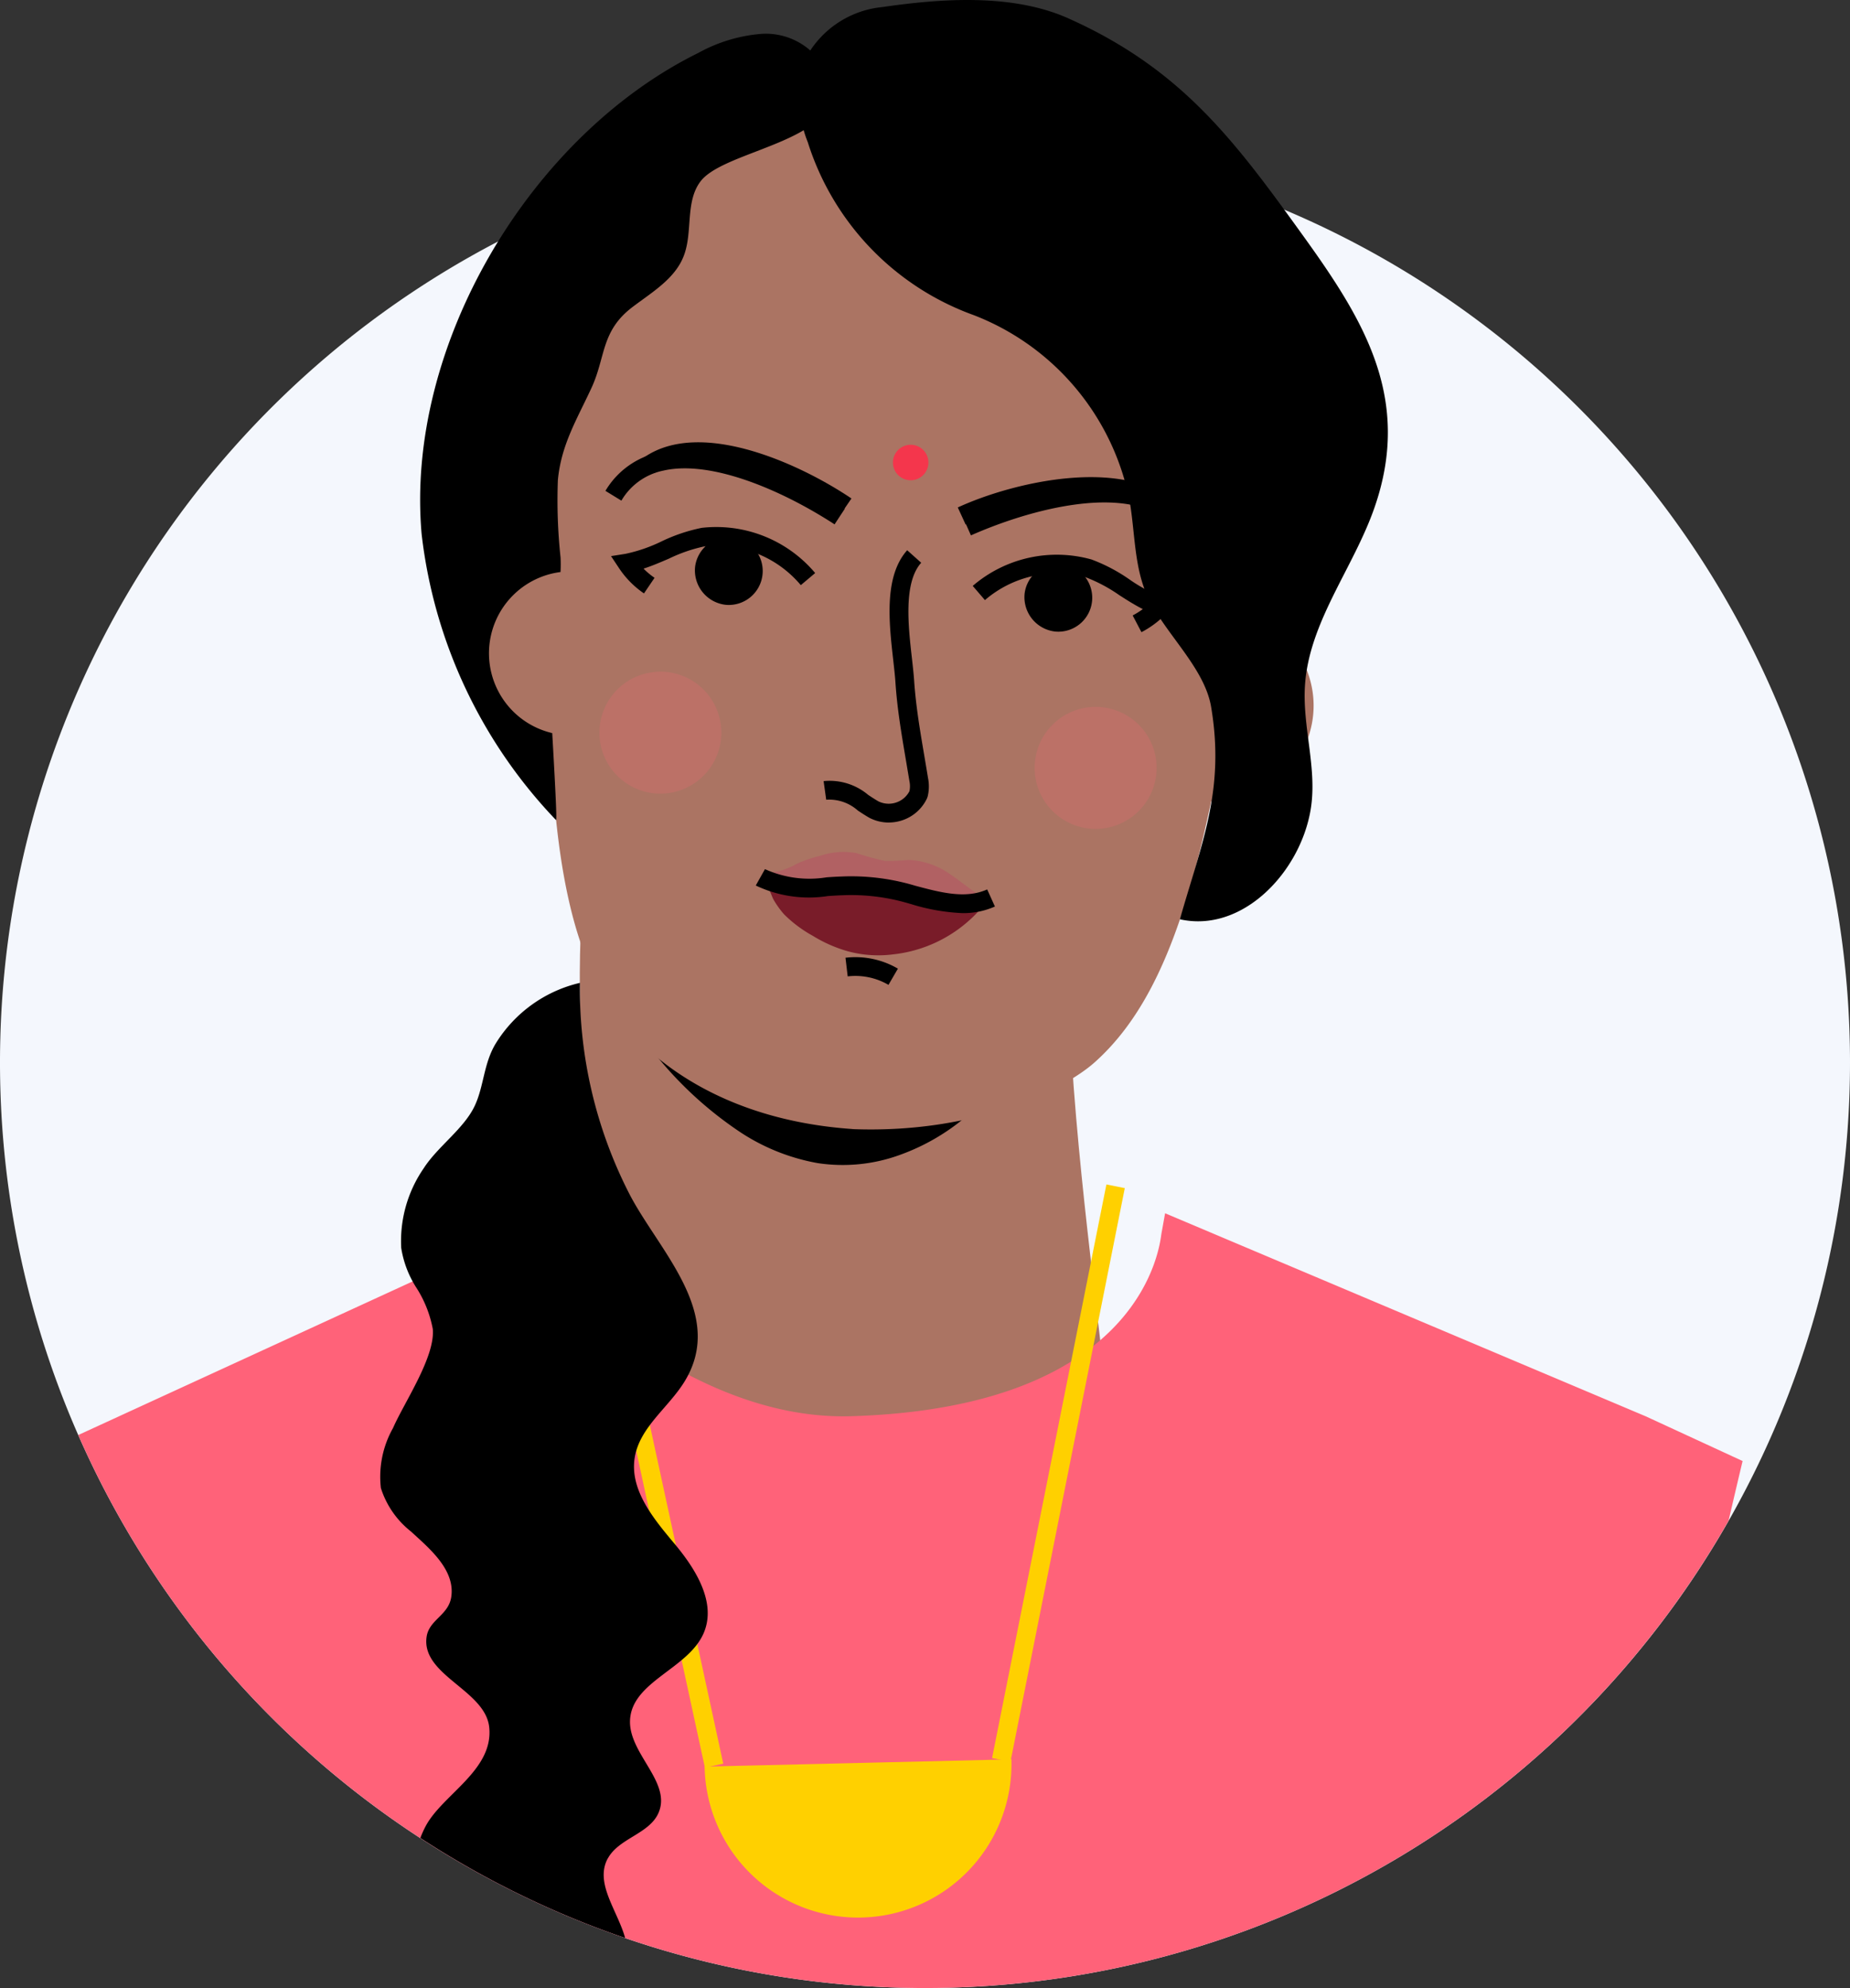
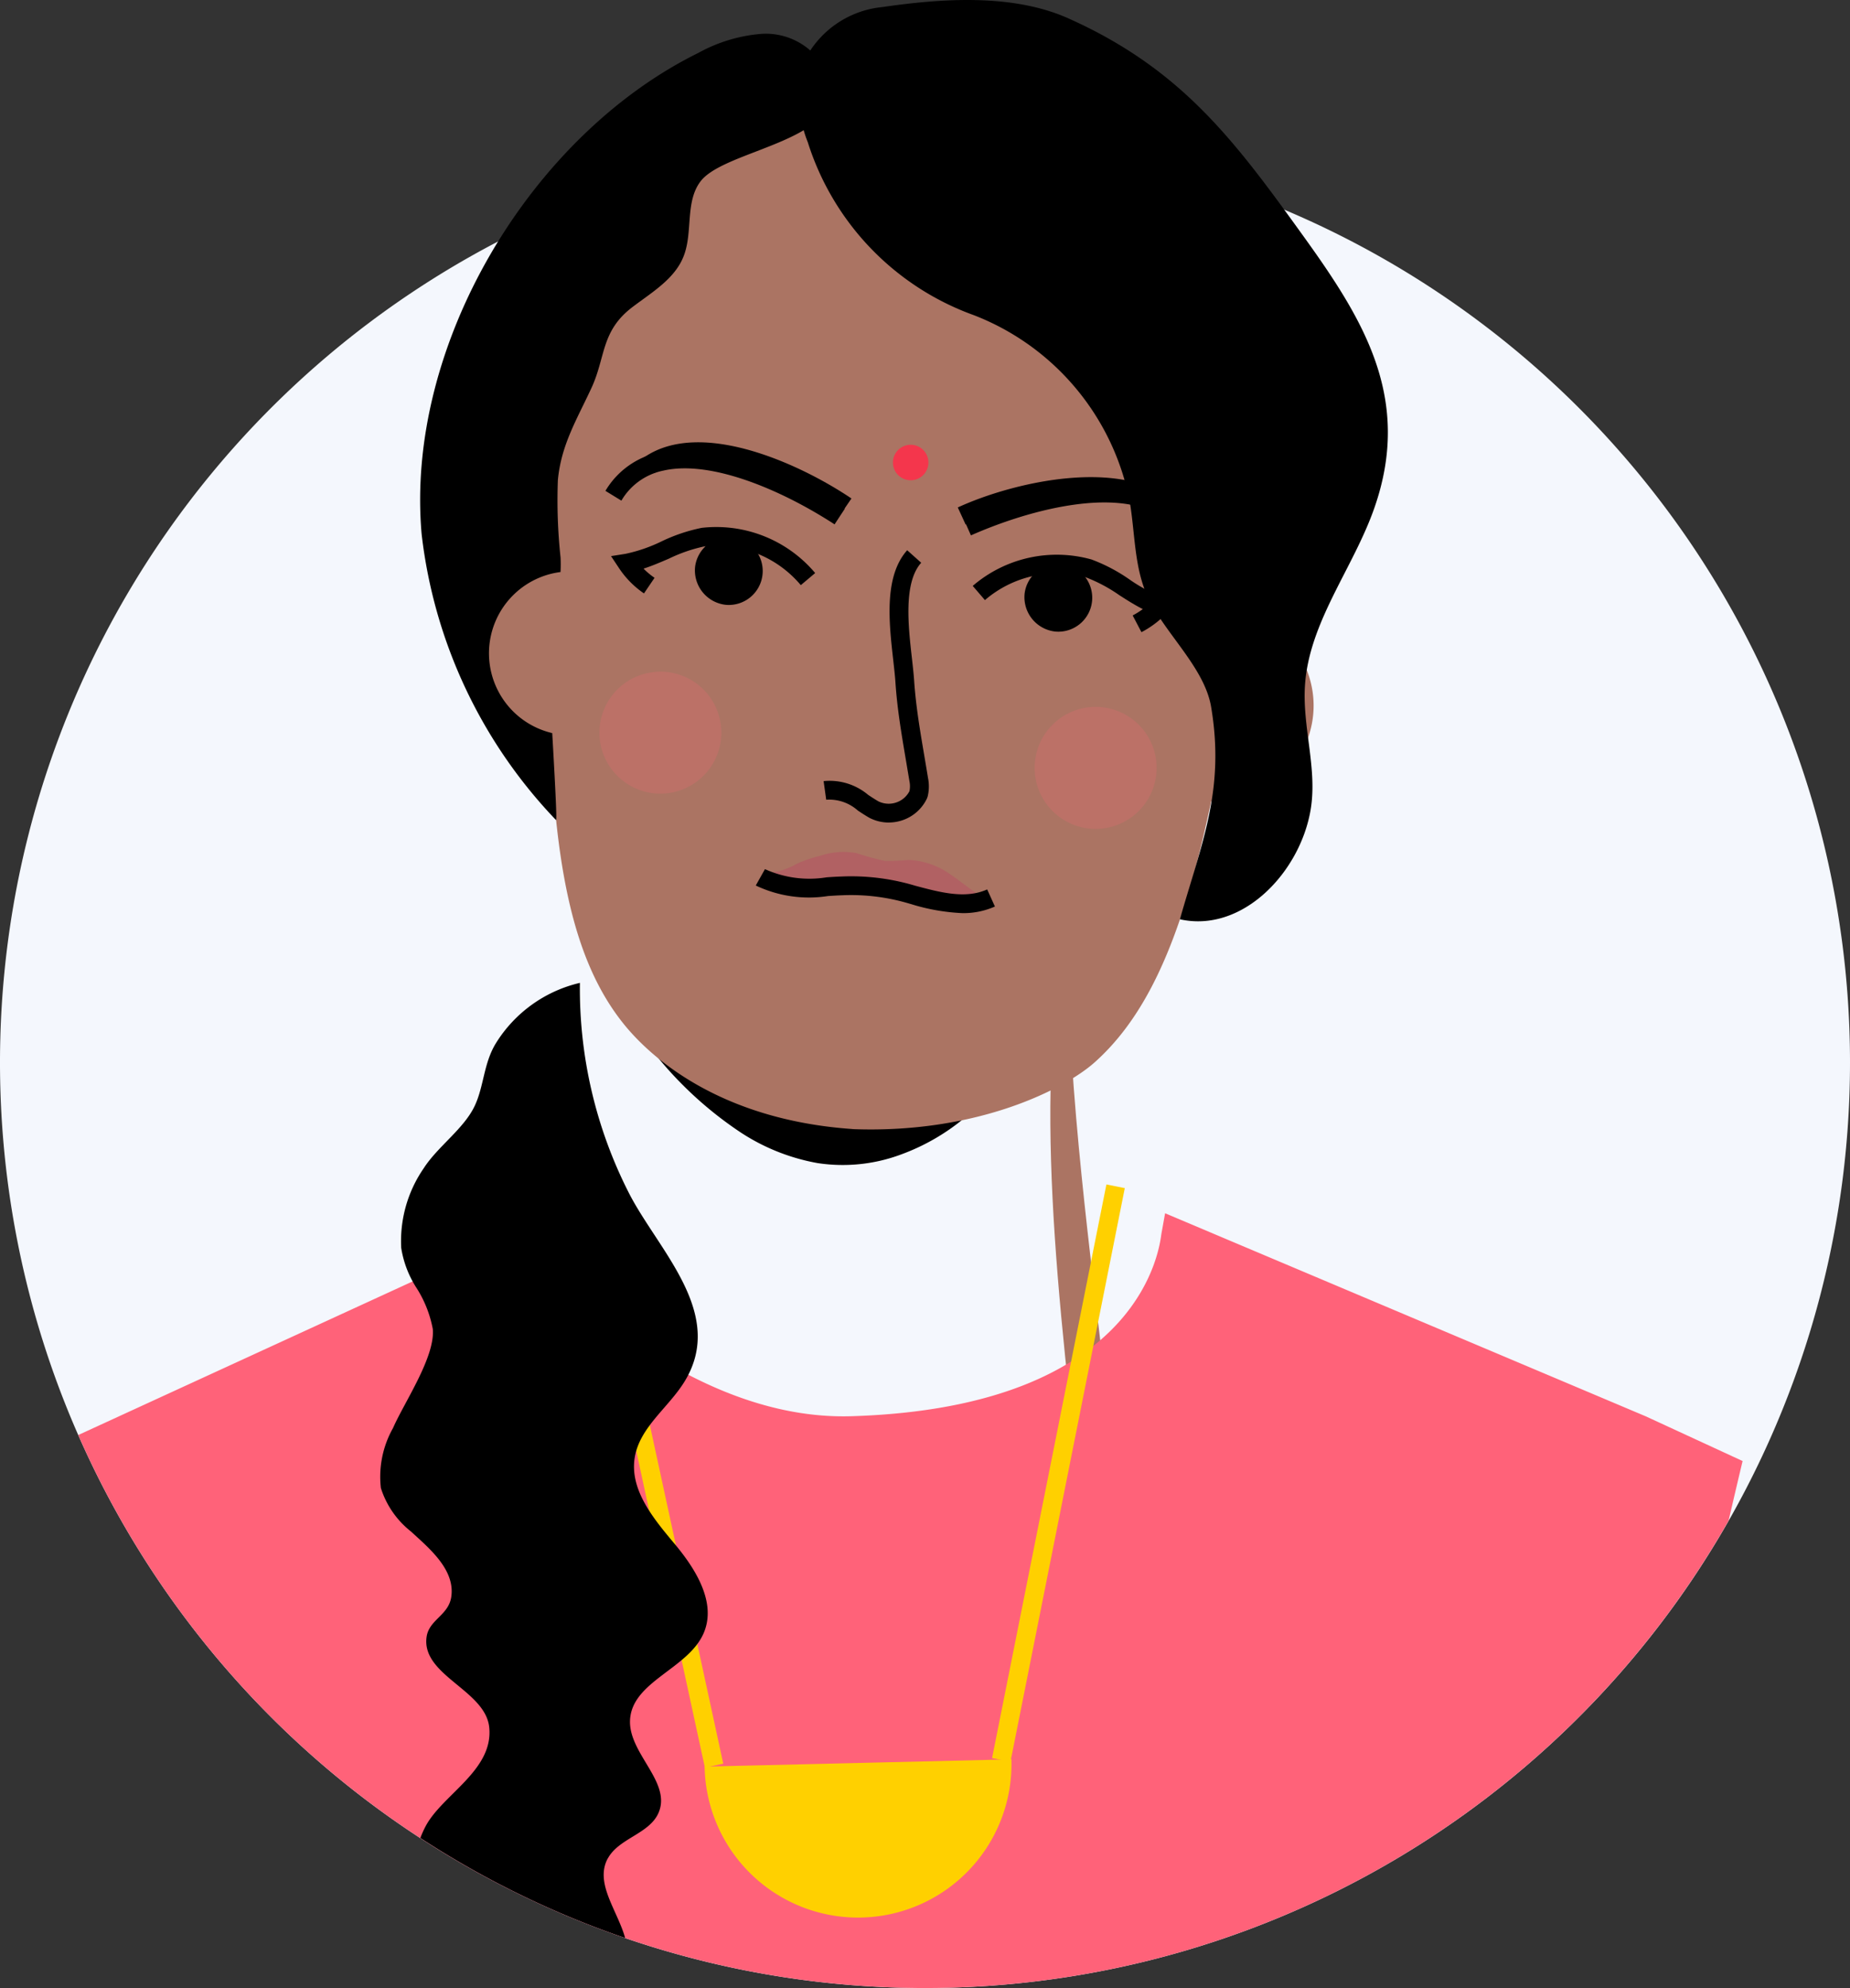
<svg xmlns="http://www.w3.org/2000/svg" viewBox="0 0 104.334 112.057" width="104.334" height="112.057">
  <rect x="0" y="0" width="104.334" height="112.057" fill="#333333" stroke="none" />
  <defs>
    <clipPath id="a">
      <path class="a" d="M0 0h104.334v112.057H0z" />
    </clipPath>
    <clipPath id="b">
      <path class="a" d="M0 0h104.334v112.057H0z" />
    </clipPath>
    <clipPath id="c">
      <path class="a" d="M0 59.889A52.167 52.167 0 1 0 52.168 7.723 52.167 52.167 0 0 0 0 59.889" />
    </clipPath>
    <clipPath id="e">
      <path class="a" transform="translate(33.805 37.858)" d="M0 0h6.877v6.878H0z" />
    </clipPath>
    <clipPath id="f">
      <path class="a" transform="translate(58.351 39.843)" d="M0 0h6.877v6.877H0z" />
    </clipPath>
    <style>.a{fill:none}.c{clip-path:url(#b)}.f{fill:#ab7463}.g{fill:#ff6279}.h{fill:#ffd000}.i{opacity:.2;isolation:isolate}</style>
  </defs>
  <g style="clip-path:url(#a)">
    <path d="M104.334 59.89A52.167 52.167 0 1 1 52.167 7.723a52.167 52.167 0 0 1 52.167 52.167" style="fill:#f4f7fd" />
    <g style="clip-path:url(#c)">
-       <path class="f" d="m35.054 83.078 27.584-.657c-.057-2.422-.43-5.563-.9-9.539-.6-5.038-2.187-18.413-1.1-22.261L34.1 43.088c-2.4 8.468-1.313 19.976.239 33.05.325 2.726.69 5.82.719 6.94" />
+       <path class="f" d="m35.054 83.078 27.584-.657c-.057-2.422-.43-5.563-.9-9.539-.6-5.038-2.187-18.413-1.1-22.261c-2.4 8.468-1.313 19.976.239 33.05.325 2.726.69 5.82.719 6.94" />
      <path class="g" d="M92.814 79.832 65.708 68.387l-.208 1.154c-.083.485-.87 9.773-17.481 10.285C37.7 80.144 28.98 69.607 28.98 69.607L4.411 80.887a52.162 52.162 0 0 0 93.076 4.826c.512-2.208.782-3.325.79-3.361z" />
      <path class="h" d="M39.738 99.577a8.654 8.654 0 0 0 17.306-.292v-.12" />
      <path class="h" d="m55.95 99.095 6.448-32.333 1.037.207-6.447 32.333zM33.04 68.676l1.035-.224 6.714 30.957-1.035.224z" />
      <path d="M34.279 104.754c.621-1.149 2.351-1.381 2.864-2.582.732-1.722-1.676-3.32-1.612-5.19.079-2.208 3.276-2.9 4.152-4.926.739-1.707-.434-3.6-1.629-5.026s-2.566-3.063-2.253-4.9c.29-1.7 1.913-2.8 2.811-4.268 2.342-3.835-1.488-7.389-3.135-10.6A25.34 25.34 0 0 1 32.705 55.4a7.611 7.611 0 0 0-4.745 3.414c-.688 1.126-.666 2.418-1.19 3.523-.612 1.295-2.082 2.279-2.876 3.516a7.224 7.224 0 0 0-1.266 4.492 5.825 5.825 0 0 0 .816 2.179 6.538 6.538 0 0 1 .965 2.393c.134 1.578-1.612 4.128-2.242 5.572a5.59 5.59 0 0 0-.687 3.383 5.062 5.062 0 0 0 1.7 2.454c1 .926 2.519 2.15 2.265 3.712-.165 1.011-1.244 1.264-1.385 2.217-.321 2.174 3.309 3 3.53 5.1.254 2.423-2.633 3.79-3.583 5.576a5.483 5.483 0 0 0-.3.668 51.91 51.91 0 0 0 11.549 5.637c-.427-1.548-1.734-3.089-.98-4.485" />
    </g>
    <g class="c">
      <path d="M56.99 59.465c-2.772.414-5.128 1.075-7.285 1.34a10.618 10.618 0 0 1-2.86.059 9.083 9.083 0 0 1-2.779-.97 34.346 34.346 0 0 1-5.777-4.011c-1.916-1.564-3.8-3.252-5.822-4.971a24.12 24.12 0 0 0 3.467 7.131 21.3 21.3 0 0 0 5.856 5.8 11.634 11.634 0 0 0 4.323 1.716 9.411 9.411 0 0 0 4.7-.485 12.074 12.074 0 0 0 3.689-2.15 10.544 10.544 0 0 0 2.641-3.251z" />
      <path class="f" d="M68.683 34.373a5.4 5.4 0 1 1-5.4 5.4 5.4 5.4 0 0 1 5.4-5.4" />
      <path class="f" d="M31.7 21.275c1.646-11.58 9.942-18.092 21.145-17.21.015 0 .029 0 .045.005a.338.338 0 0 0 .045 0c11.2.929 18.339 8.69 18.1 20.384a46.636 46.636 0 0 1-.326 6.012c-2.23 16.034-3.985 24.966-8.979 29.418-1.647 1.468-6.542 4.011-13.582 3.762l-.154-.013c-7.58-.551-11.413-4.179-12.8-5.893-4.214-5.2-4.51-14.3-4.137-30.478a46.444 46.444 0 0 1 .644-5.987" />
      <path d="M42.976 8.41c-1.467.569-2.913 1.079-3.469 1.814-.882 1.163-.417 2.865-.954 4.222-.5 1.277-1.785 2.028-2.878 2.857-1.791 1.358-1.508 2.807-2.313 4.552-.818 1.772-1.711 3.2-1.9 5.206a30.191 30.191 0 0 0 .151 4.357c.111 2.181-.746 3.969-.677 6.2.023.75.531 8.714.423 8.607a27.9 27.9 0 0 1-7.58-16.115c-.945-10.657 6.147-22.469 15.606-27.128a8.823 8.823 0 0 1 3.515-1.07 3.8 3.8 0 0 1 3.258 1.415c2.057 2.9-.6 4.081-3.183 5.083" />
      <path d="M60.242 1.031C57.039-.4 52.943-.064 49.751.4A5.5 5.5 0 0 0 45.6 3a6.554 6.554 0 0 0-.043 5.016 15.232 15.232 0 0 0 9.373 9.752 14.155 14.155 0 0 1 8.793 10.563c.294 1.781.245 3.66 1 5.3.948 2.048 3.205 3.988 3.58 6.212.789 4.677-.525 7.647-1.761 11.973 3.523.789 6.8-2.652 7.38-6.215.37-2.284-.466-4.6-.329-6.915.214-3.612 2.722-6.638 3.916-10.054 2.159-6.174-.611-10.622-4.046-15.383-3.855-5.349-6.84-9.368-13.221-12.218" />
      <path class="f" d="M32.195 32.206a4.618 4.618 0 1 1-4.618 4.618 4.618 4.618 0 0 1 4.618-4.618" />
      <path d="M50.12 46.363a2.369 2.369 0 0 1-1.015-.23l-.066-.032c-.251-.144-.458-.281-.658-.413a2.423 2.423 0 0 0-1.786-.611l-.146-1.049a3.376 3.376 0 0 1 2.516.778c.183.12.372.246.575.363a1.321 1.321 0 0 0 1.026.056 1.307 1.307 0 0 0 .724-.629 1.367 1.367 0 0 0 0-.559l-.193-1.155c-.255-1.505-.5-2.926-.6-4.463-.026-.366-.073-.781-.123-1.224-.237-2.1-.532-4.7.788-6.181l.79.706c-1.005 1.124-.728 3.57-.526 5.355.052.46.1.89.127 1.27.1 1.484.342 2.881.593 4.361.063.376.128.753.189 1.135a2.394 2.394 0 0 1-.019 1.057l-.035.1a2.37 2.37 0 0 1-1.349 1.223 2.4 2.4 0 0 1-.8.14" />
      <g class="i">
        <path class="g" d="M37.244 37.858a3.438 3.438 0 1 1-3.439 3.442 3.439 3.439 0 0 1 3.439-3.439" />
      </g>
      <g class="i">
        <path class="g" d="M61.79 39.843a3.439 3.439 0 1 1-3.439 3.439 3.439 3.439 0 0 1 3.439-3.439" />
      </g>
-       <path d="M50.32 53.8a6.577 6.577 0 0 1-2.479-.174 7.781 7.781 0 0 1-2-.877 7.215 7.215 0 0 1-1.618-1.209 5.064 5.064 0 0 1-.614-.861c-.051-.091-.347-.878-.388-.883 2.15.285 4.334.154 6.494.444.893.121 1.77.34 2.652.485a23.535 23.535 0 0 0 2.656.042c.725.034.12.653-.123.888a7.664 7.664 0 0 1-4.579 2.144z" style="fill:#791c29" />
      <path d="M51.256 48.469a13.421 13.421 0 0 1-1.36.054 14.562 14.562 0 0 1-1.572-.431 4.094 4.094 0 0 0-2.088.153 6.532 6.532 0 0 0-1.353.47 4.16 4.16 0 0 1-.882.37c-.261.079-.511.067-.766.134-.058.015-.131.051-.123.112.006.045.054.068.1.084a7.645 7.645 0 0 0 1.9.317l2.043.229 4.084.457c.834.094 1.669.187 2.506.248.647.047 1.263-.026 1.909-.037-.252 0-.775-.416-.988-.566-.357-.252-.693-.533-1.059-.771a4.4 4.4 0 0 0-2.308-.82z" style="fill:#b16163" />
      <path d="M54.278 51.469a11.374 11.374 0 0 1-2.9-.51l-.078-.021a11.456 11.456 0 0 0-3.8-.476c-.267.009-.533.026-.8.043a6.97 6.97 0 0 1-4.077-.593l.518-.923a6.067 6.067 0 0 0 3.49.46c.281-.018.559-.036.83-.044a12.527 12.527 0 0 1 4.15.518c1.422.38 2.841.76 4.063.21l.436.964a4.377 4.377 0 0 1-1.827.372M47.067 29.556c-2.875-1.872-6.92-3.652-9.651-3.031a3.571 3.571 0 0 0-2.372 1.694l-.9-.551a4.637 4.637 0 0 1 3.042-2.175c3.841-.868 8.98 2.21 10.462 3.176z" />
      <path d="M47.419 28.975c-3.384-2.282-8.113-3.98-10.5-2.32l-.6-.87c3.214-2.233 8.866.4 11.7 2.312zM39.2 31.958a1.914 1.914 0 1 1 1.746 2.135 1.952 1.952 0 0 1-1.746-2.135M66.839 30.79a3.573 3.573 0 0 0-2.069-2.053c-2.6-1.049-6.876.055-10.013 1.44l-.428-.968c1.618-.714 7.186-2.93 10.838-1.454a4.641 4.641 0 0 1 2.652 2.636z" />
      <path d="m54.459 29.565-.443-.962c3.177-1.462 9.3-2.836 12.2-.29l-.7.8c-2.394-2.1-7.911-1-11.062.456M36.318 33.448a5.207 5.207 0 0 1-1.4-1.414l-.458-.688.816-.129a8.809 8.809 0 0 0 2.031-.7 9.557 9.557 0 0 1 2.273-.765 7.294 7.294 0 0 1 6.393 2.548l-.81.682a6.222 6.222 0 0 0-5.445-2.182 8.723 8.723 0 0 0-1.992.688c-.467.2-.943.407-1.432.563a4.142 4.142 0 0 0 .621.518zM57.784 33.462a1.914 1.914 0 1 1 1.745 2.138 1.951 1.951 0 0 1-1.745-2.135" />
      <path d="m64.371 35.627-.492-.937a4.519 4.519 0 0 0 .571-.357c-.459-.233-.9-.513-1.327-.788a8.739 8.739 0 0 0-1.876-1 6.21 6.21 0 0 0-5.7 1.28l-.688-.8a7.271 7.271 0 0 1 6.7-1.489 9.569 9.569 0 0 1 2.139 1.125 8.881 8.881 0 0 0 1.9 1.016l.787.26-.567.6a5.371 5.371 0 0 1-1.439 1.094" />
      <path d="M51.359 25.07a1 1 0 1 1-1 1 1 1 0 0 1 1-1" style="fill:#f4364c" />
-       <path d="M50.107 55.512a3.714 3.714 0 0 0-2.3-.478l-.124-1.051a4.763 4.763 0 0 1 2.956.615z" />
    </g>
  </g>
</svg>